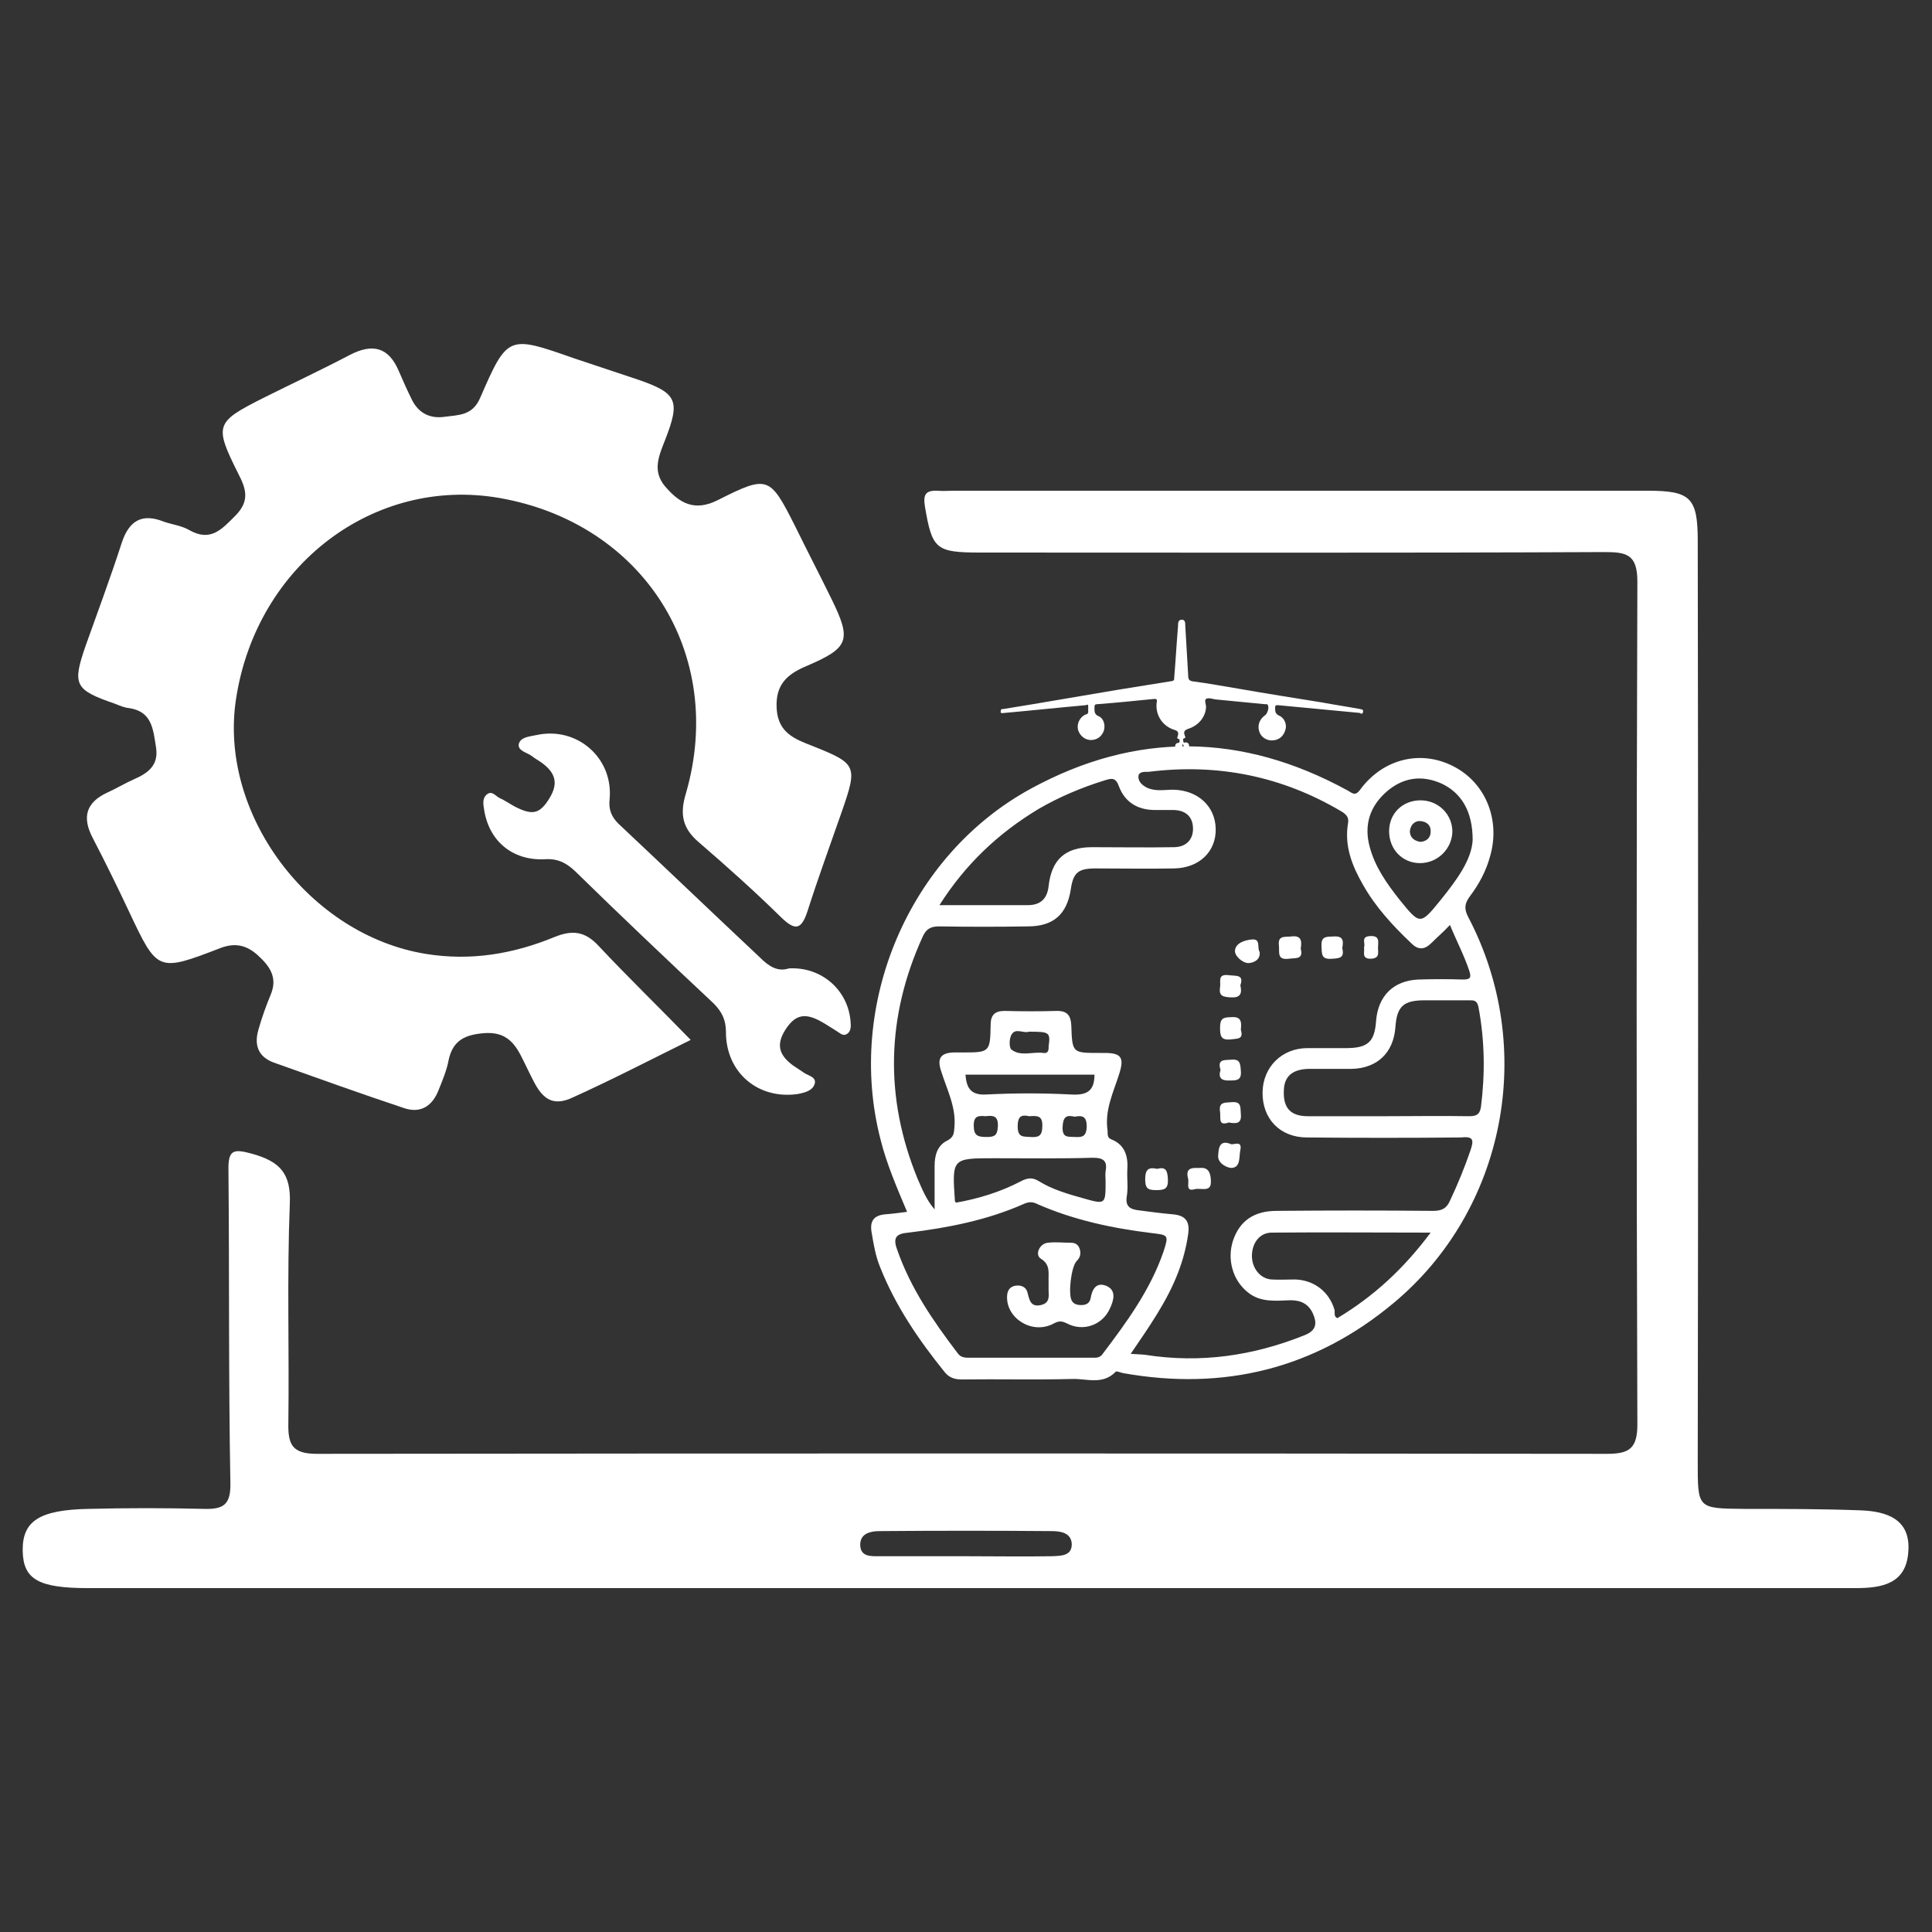
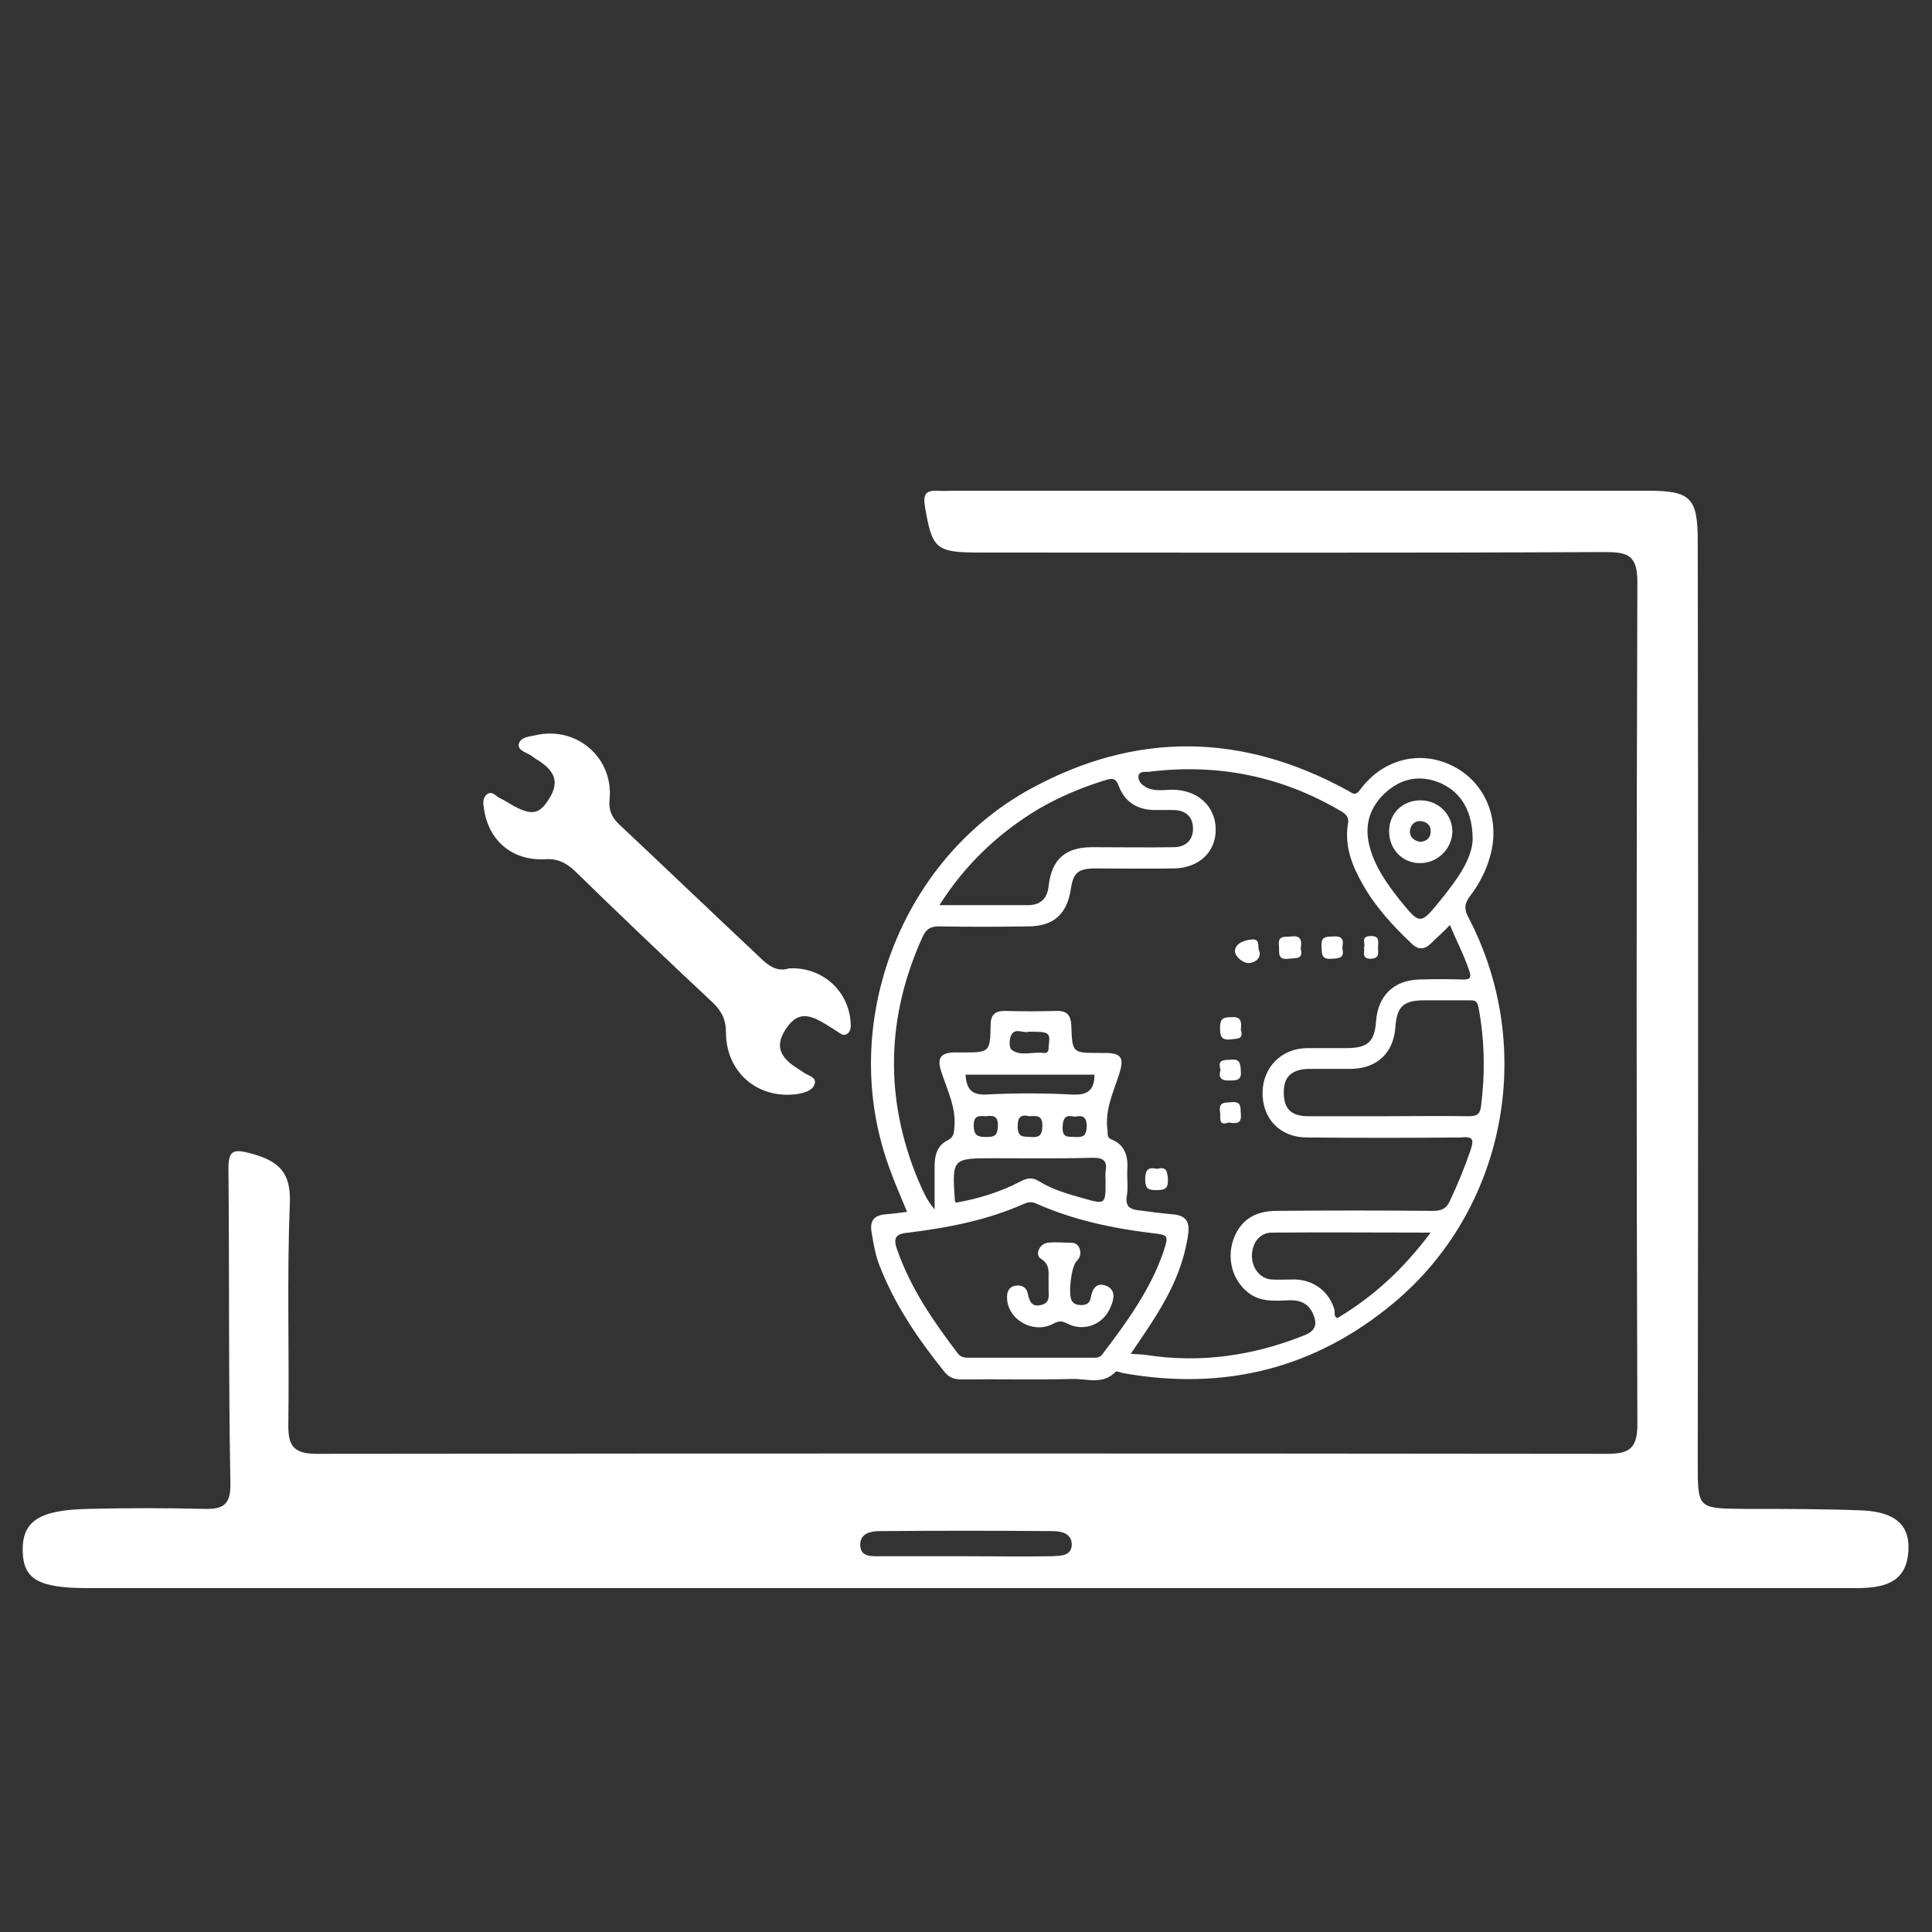
<svg xmlns="http://www.w3.org/2000/svg" version="1.1" id="Layer_1" x="0px" y="0px" viewBox="0 0 40 40" style="enable-background:new 0 0 40 40;" xml:space="preserve">
  <rect x="0" y="0" width="40" height="40" fill="#333333" stroke="none" />
  <style type="text/css">
	.st0{fill:#FFFFFF;}
</style>
  <g>
    <g>
      <g>
-         <path class="st0" d="M14.3,21.53c-0.83,0.41-1.64,0.83-2.46,1.2c-0.57,0.26-0.73-0.23-0.92-0.6c-0.19-0.38-0.32-0.78-0.89-0.74     c-0.39,0.03-0.65,0.14-0.74,0.55c-0.04,0.22-0.13,0.43-0.21,0.63c-0.13,0.33-0.37,0.49-0.72,0.37c-0.9-0.3-1.79-0.62-2.69-0.94     c-0.33-0.12-0.41-0.37-0.32-0.68c0.07-0.25,0.16-0.5,0.26-0.74c0.14-0.35-0.03-0.58-0.27-0.8c-0.23-0.21-0.47-0.27-0.78-0.15     c-1.3,0.5-1.3,0.49-1.89-0.76c-0.24-0.51-0.49-1.02-0.75-1.52c-0.22-0.42-0.15-0.73,0.3-0.94c0.18-0.08,0.36-0.19,0.54-0.27     c0.3-0.13,0.53-0.29,0.47-0.67c-0.06-0.37-0.08-0.74-0.56-0.81c-0.1-0.01-0.19-0.05-0.29-0.09c-0.84-0.29-0.89-0.39-0.6-1.22     c0.25-0.7,0.51-1.4,0.74-2.11c0.15-0.46,0.42-0.62,0.87-0.44c0.17,0.06,0.36,0.08,0.52,0.17c0.45,0.26,0.68-0.01,0.97-0.3     c0.3-0.31,0.21-0.56,0.05-0.87c-0.5-1-0.47-1.06,0.52-1.56c0.6-0.3,1.2-0.58,1.79-0.89C7.72,7.1,8.05,7.19,8.26,7.69     C8.35,7.9,8.44,8.1,8.54,8.3c0.14,0.26,0.37,0.37,0.66,0.33c0.29-0.04,0.58-0.02,0.74-0.39c0.57-1.31,0.58-1.3,1.95-0.82     c0.44,0.15,0.88,0.29,1.32,0.44c0.81,0.28,0.88,0.43,0.56,1.25c-0.13,0.33-0.27,0.64,0,0.96c0.3,0.35,0.61,0.53,1.1,0.28     c1.03-0.52,1.07-0.49,1.59,0.54c0.25,0.51,0.51,1.01,0.76,1.52c0.41,0.84,0.36,1-0.5,1.37c-0.41,0.17-0.67,0.38-0.64,0.89     c0.03,0.5,0.37,0.63,0.73,0.77c0.93,0.37,0.95,0.41,0.62,1.36c-0.24,0.69-0.49,1.37-0.71,2.06c-0.13,0.4-0.26,0.41-0.55,0.13     c-0.55-0.54-1.12-1.05-1.7-1.55c-0.34-0.29-0.4-0.58-0.27-1.01c0.84-2.89-0.88-5.6-3.86-6.12c-2.6-0.45-5.02,1.39-5.45,4.14     c-0.38,2.39,1.51,4.91,3.93,5.3c0.93,0.15,1.81,0,2.66-0.35c0.37-0.15,0.63-0.12,0.91,0.18C12.98,20.21,13.62,20.83,14.3,21.53z" />
        <path class="st0" d="M16.33,20.05c0.68-0.04,1.23,0.45,1.28,1.1c0.01,0.1,0.01,0.21-0.08,0.26c-0.08,0.05-0.15-0.03-0.22-0.07     c-0.1-0.06-0.2-0.13-0.31-0.19c-0.34-0.19-0.54-0.14-0.74,0.17c-0.19,0.3-0.14,0.52,0.16,0.74c0.07,0.05,0.14,0.09,0.21,0.14     c0.09,0.07,0.27,0.09,0.24,0.23c-0.04,0.15-0.2,0.19-0.35,0.22c-0.82,0.12-1.49-0.44-1.49-1.28c0-0.25-0.08-0.42-0.26-0.6     c-0.96-0.9-1.92-1.81-2.86-2.73c-0.19-0.18-0.37-0.27-0.64-0.25c-0.67,0.03-1.16-0.39-1.25-1.05c-0.02-0.11-0.03-0.23,0.07-0.3     c0.1-0.07,0.17,0.04,0.25,0.08c0.11,0.05,0.21,0.12,0.32,0.18c0.37,0.19,0.52,0.15,0.72-0.18c0.18-0.3,0.13-0.52-0.18-0.74     c-0.06-0.04-0.13-0.08-0.18-0.12c-0.1-0.08-0.3-0.11-0.28-0.25c0.03-0.15,0.22-0.16,0.36-0.19c0.85-0.19,1.61,0.48,1.52,1.34     c-0.02,0.2,0.04,0.35,0.18,0.49c0.98,0.92,1.95,1.85,2.93,2.77C15.9,19.99,16.09,20.13,16.33,20.05z" />
        <path class="st0" d="M38.52,31.27c-0.8-0.03-1.6-0.03-2.4-0.03c-0.99-0.01-0.97,0-0.97-1.01c0.01-6.34,0.01-12.68,0-19.03     c0-0.9-0.15-1.04-1.04-1.04c-4.79,0-9.57,0-14.36,0c-0.11,0-0.23,0.01-0.34,0c-0.25-0.01-0.3,0.08-0.26,0.33     c0.15,0.88,0.22,0.95,1.15,0.95c4.3,0,8.61,0.01,12.91-0.01c0.46,0,0.69,0.04,0.69,0.61c-0.02,5.82-0.02,11.63,0,17.45     c0,0.49-0.16,0.61-0.62,0.61c-8.91-0.01-17.81-0.01-26.72,0c-0.51,0-0.6-0.19-0.59-0.64c0.02-1.51-0.03-3.02,0.03-4.53     c0.03-0.64-0.21-0.88-0.77-1.04c-0.4-0.11-0.51-0.09-0.5,0.35c0.02,2.15,0,4.3,0.04,6.46c0.01,0.45-0.14,0.55-0.54,0.54     c-0.8-0.02-1.6-0.02-2.4,0c-1.03,0.02-1.37,0.26-1.36,0.87c0.01,0.59,0.33,0.77,1.35,0.77c6.04,0,12.09,0,18.13,0     c1.35,0,2.7,0,4.05,0c4.81,0,9.62,0,14.42,0c0.55,0,1.05-0.09,1.09-0.76C39.56,31.45,39.06,31.29,38.52,31.27z M21.78,32.22     c-0.59,0.01-1.19,0-1.78,0c-0.59,0-1.19,0-1.78,0c-0.18,0-0.41,0.02-0.41-0.24c0-0.23,0.21-0.28,0.4-0.28     c1.19-0.01,2.38-0.01,3.57,0c0.19,0,0.4,0.04,0.41,0.27C22.19,32.22,21.96,32.21,21.78,32.22z" />
      </g>
    </g>
    <path class="st0" d="M30.4,23.11c-0.56-0.01-1.13,0-1.69,0v0c-0.54,0-1.09,0-1.63,0c-0.35,0-0.51-0.16-0.5-0.51   c0-0.31,0.17-0.46,0.51-0.47c0.3,0,0.59,0,0.89,0c0.53-0.01,0.87-0.33,0.91-0.86c0.03-0.44,0.17-0.56,0.61-0.56   c0.31,0,0.61,0,0.92,0c0.1,0,0.16,0,0.19,0.14c0.13,0.69,0.14,1.38,0.05,2.08C30.63,23.09,30.55,23.11,30.4,23.11 M30.44,23.83   c-0.12,0.35-0.26,0.69-0.42,1.03c-0.07,0.16-0.17,0.21-0.35,0.21c-1.08-0.01-2.16-0.01-3.24,0c-0.46,0-0.76,0.2-0.9,0.61   c-0.13,0.39-0.01,0.83,0.31,1.08c0.26,0.21,0.58,0.17,0.88,0.16c0.22,0,0.37,0.08,0.46,0.27c0.09,0.2,0.08,0.35-0.16,0.45   c-1.07,0.43-2.16,0.59-3.31,0.41c-0.08-0.01-0.17-0.01-0.3-0.02c0.38-0.56,0.75-1.08,0.98-1.68c0.1-0.26,0.17-0.52,0.21-0.8   c0.04-0.28-0.07-0.39-0.33-0.41c-0.23-0.02-0.45-0.05-0.68-0.08c-0.18-0.02-0.3-0.07-0.26-0.3c0.03-0.18,0-0.36,0.01-0.54   c0.02-0.28-0.05-0.52-0.33-0.63c-0.1-0.04-0.07-0.12-0.08-0.19c-0.06-0.42,0.12-0.78,0.24-1.16c0.11-0.34,0.05-0.44-0.3-0.44   c-0.04,0-0.08,0-0.11,0c-0.56,0-0.56,0-0.58-0.57c-0.01-0.2-0.08-0.3-0.29-0.3c-0.36,0.01-0.73,0.01-1.09,0   c-0.2,0-0.29,0.08-0.29,0.29c-0.01,0.57-0.02,0.57-0.6,0.57c-0.06,0-0.11,0-0.17,0c-0.26,0.01-0.34,0.12-0.26,0.37   c0.12,0.39,0.32,0.76,0.28,1.18c-0.01,0.12-0.01,0.2-0.14,0.27c-0.21,0.1-0.27,0.3-0.27,0.53c0,0.28,0,0.57,0,0.9   c-0.18-0.21-0.26-0.43-0.35-0.63c-0.69-1.68-0.65-3.36,0.1-5.01c0.07-0.16,0.16-0.22,0.34-0.22c0.61,0.01,1.22,0.01,1.84,0   c0.53,0,0.81-0.25,0.89-0.77c0.05-0.34,0.15-0.43,0.51-0.43c0.54,0,1.09,0.01,1.63,0c0.52-0.01,0.87-0.35,0.86-0.82   c-0.01-0.47-0.37-0.8-0.88-0.81c-0.18,0-0.36,0.04-0.54-0.04c-0.1-0.05-0.19-0.13-0.18-0.24c0.01-0.1,0.13-0.09,0.21-0.09   c1.43-0.18,2.77,0.09,4.01,0.83c0.09,0.06,0.14,0.12,0.12,0.23c-0.08,0.47,0.08,0.88,0.31,1.28c0.26,0.46,0.62,0.85,1,1.21   c0.15,0.15,0.28,0.13,0.42-0.01c0.12-0.12,0.25-0.23,0.38-0.37c0.13,0.32,0.29,0.62,0.4,0.95c0.05,0.15,0.01,0.18-0.13,0.18   c-0.31-0.01-0.61-0.01-0.92,0c-0.52,0.02-0.84,0.34-0.88,0.86c-0.03,0.43-0.17,0.56-0.62,0.56c-0.27,0-0.54,0-0.8,0   c-0.53,0-0.92,0.39-0.93,0.91c-0.01,0.55,0.36,0.94,0.92,0.94c1.06,0.01,2.12,0.01,3.18,0C30.51,23.52,30.52,23.6,30.44,23.83    M27.69,27.29c-0.08-0.03-0.05-0.11-0.06-0.17c-0.11-0.38-0.43-0.62-0.82-0.63c-0.16,0-0.33,0.01-0.49,0   c-0.24-0.02-0.41-0.25-0.4-0.51c0.01-0.26,0.17-0.46,0.41-0.46c1.08-0.01,2.15,0,3.29,0C29.06,26.27,28.44,26.84,27.69,27.29    M20.59,23.98c0.68,0,1.36,0.01,2.04-0.01c0.22,0,0.3,0.07,0.26,0.28c-0.01,0.07,0,0.13,0,0.2c0,0.49,0,0.49-0.46,0.36   c-0.32-0.09-0.64-0.18-0.93-0.36c-0.13-0.08-0.24-0.06-0.37,0.01c-0.42,0.22-0.88,0.36-1.34,0.44c-0.01-0.02-0.02-0.03-0.02-0.04   C19.71,23.98,19.71,23.98,20.59,23.98 M20.66,23.32c-0.01,0.19-0.07,0.22-0.23,0.22c-0.18,0-0.27-0.02-0.27-0.24   c0-0.21,0.11-0.2,0.25-0.19C20.56,23.09,20.67,23.1,20.66,23.32 M21.58,23.32c0,0.21-0.09,0.23-0.25,0.22   c-0.15-0.01-0.26,0.01-0.26-0.22c0-0.2,0.07-0.25,0.24-0.21C21.47,23.1,21.59,23.09,21.58,23.32 M22.5,23.33   c-0.01,0.19-0.08,0.22-0.24,0.21c-0.14-0.01-0.27,0.03-0.26-0.21c0.01-0.21,0.08-0.25,0.25-0.21C22.41,23.09,22.5,23.11,22.5,23.33    M22.66,22.25c0,0.35-0.17,0.43-0.49,0.41c-0.58-0.03-1.16-0.03-1.74,0c-0.32,0.02-0.42-0.12-0.44-0.41H22.66z M21.71,21.7   c0,0.08-0.04,0.11-0.11,0.1c-0.22-0.03-0.47,0.08-0.66-0.07c-0.05-0.04-0.05-0.24,0.01-0.32c0.08-0.13,0.25-0.01,0.35-0.05   c0.43,0,0.45,0.01,0.41,0.31C21.71,21.68,21.71,21.69,21.71,21.7 M22.83,28.03c-0.06,0.09-0.14,0.08-0.23,0.08   c-0.42,0-0.84,0-1.26,0v0c-0.41,0-0.82,0-1.23,0c-0.1,0-0.21,0.01-0.28-0.09c-0.51-0.67-0.98-1.35-1.26-2.16   c-0.09-0.25,0-0.32,0.24-0.34c0.82-0.1,1.64-0.26,2.4-0.6c0.1-0.04,0.17-0.04,0.27,0.01c0.75,0.33,1.55,0.5,2.37,0.6   c0.34,0.04,0.35,0.04,0.24,0.38C23.82,26.7,23.33,27.37,22.83,28.03 M21.5,16.75c0.43-0.25,0.88-0.44,1.36-0.59   c0.16-0.05,0.24-0.07,0.31,0.13c0.12,0.31,0.37,0.47,0.71,0.48c0.13,0,0.27,0,0.4,0c0.27,0,0.42,0.14,0.42,0.39   c0,0.23-0.15,0.38-0.4,0.38c-0.56,0.01-1.13,0-1.69,0c-0.56,0-0.84,0.26-0.9,0.81c-0.03,0.26-0.17,0.39-0.43,0.39   c-0.59,0-1.18,0-1.83,0C19.99,17.89,20.67,17.25,21.5,16.75 M28.72,16.38c0.33-0.28,0.71-0.34,1.12-0.16   c0.41,0.19,0.65,0.57,0.65,1.17c-0.02,0.41-0.33,0.83-0.66,1.24c-0.43,0.53-0.43,0.52-0.86-0.01c-0.26-0.33-0.5-0.67-0.61-1.08   C28.23,17.07,28.37,16.68,28.72,16.38 M30.4,18.99c-0.09-0.17-0.08-0.28,0.03-0.43c0.19-0.25,0.34-0.53,0.42-0.83   c0.22-0.75-0.09-1.53-0.77-1.87c-0.67-0.34-1.45-0.15-1.92,0.49c-0.11,0.15-0.17,0.06-0.27,0.01c-2.18-1.19-4.37-1.22-6.55-0.03   c-2.53,1.38-3.83,4.47-3.11,7.26c0.13,0.52,0.34,1,0.55,1.5c-0.16,0.02-0.3,0.04-0.44,0.05c-0.26,0.02-0.34,0.15-0.29,0.4   c0.04,0.24,0.08,0.47,0.17,0.69c0.32,0.81,0.8,1.51,1.34,2.18c0.09,0.11,0.2,0.15,0.35,0.15c0.76-0.01,1.53,0.01,2.29-0.01   c0.3-0.01,0.63,0.13,0.9-0.15c0.02-0.02,0.1,0.02,0.16,0.03c2.08,0.37,3.96-0.09,5.59-1.45C31.17,25.05,31.82,21.7,30.4,18.99" />
    <path class="st0" d="M26.93,19.64c0.06,0.23-0.1,0.19-0.25,0.21c-0.24,0.03-0.19-0.13-0.2-0.26c-0.03-0.22,0.1-0.19,0.24-0.2   C26.93,19.36,26.96,19.46,26.93,19.64" />
    <path class="st0" d="M23.96,24.2c0.18-0.05,0.21,0.04,0.22,0.21c0.01,0.21-0.07,0.23-0.25,0.23c-0.18,0-0.22-0.05-0.22-0.23   C23.71,24.21,23.78,24.16,23.96,24.2" />
-     <path class="st0" d="M24.6,24.41c-0.08-0.28,0.15-0.22,0.27-0.23c0.2-0.01,0.2,0.21,0.2,0.3c0,0.21-0.22,0.11-0.33,0.14   C24.54,24.68,24.62,24.5,24.6,24.41" />
-     <path class="st0" d="M25.49,23.69c0.07,0.01,0.23-0.08,0.19,0.12c-0.03,0.14,0.01,0.35-0.17,0.37c-0.09,0.01-0.3-0.09-0.29-0.25   C25.23,23.83,25.22,23.57,25.49,23.69" />
    <path class="st0" d="M25.69,21.32c0.06,0.2-0.06,0.18-0.21,0.2c-0.2,0.02-0.22-0.07-0.22-0.24c0-0.18,0.05-0.22,0.22-0.22   C25.69,21.04,25.71,21.14,25.69,21.32" />
    <path class="st0" d="M27.79,19.63c0.05,0.2-0.05,0.21-0.21,0.22c-0.23,0.02-0.21-0.1-0.22-0.25c-0.01-0.19,0.06-0.21,0.23-0.21   C27.81,19.37,27.82,19.47,27.79,19.63" />
-     <path class="st0" d="M25.68,20.4c0.04,0.17,0,0.26-0.19,0.25c-0.16-0.01-0.26-0.02-0.23-0.21c0.02-0.12-0.06-0.28,0.18-0.25   C25.59,20.21,25.76,20.17,25.68,20.4" />
    <path class="st0" d="M26.08,19.71c0.02,0.19-0.17,0.23-0.24,0.23c-0.13-0.01-0.29-0.16-0.27-0.27c0.02-0.15,0.21-0.21,0.36-0.22   C26.11,19.44,26.02,19.63,26.08,19.71" />
    <path class="st0" d="M25.44,23.24c-0.23,0.08-0.16-0.1-0.18-0.22c-0.03-0.2,0.08-0.19,0.23-0.2c0.21-0.02,0.19,0.09,0.2,0.24   C25.71,23.26,25.61,23.27,25.44,23.24" />
    <path class="st0" d="M25.27,22.15c-0.07-0.22,0.07-0.2,0.21-0.21c0.19-0.02,0.2,0.07,0.21,0.23c0.02,0.2-0.09,0.2-0.23,0.2   C25.28,22.38,25.22,22.31,25.27,22.15" />
    <path class="st0" d="M28.24,19.61c0.04-0.07-0.08-0.22,0.13-0.23c0.21-0.01,0.16,0.13,0.16,0.24c0,0.11,0.04,0.22-0.15,0.23   C28.18,19.85,28.26,19.71,28.24,19.61" />
    <path class="st0" d="M21.71,26.55c-0.01-0.18,0.05-0.36-0.16-0.49c-0.13-0.08-0.03-0.31,0.14-0.33c0.16-0.02,0.32,0,0.49,0   c0.1,0,0.16,0.06,0.18,0.15c0.02,0.09,0,0.16-0.07,0.23c-0.11,0.11-0.18,0.68-0.1,0.82c0.04,0.07,0.11,0.09,0.2,0.09   c0.1,0,0.17-0.04,0.19-0.14c0.03-0.18,0.11-0.34,0.32-0.26c0.22,0.09,0.16,0.3,0.08,0.47c-0.15,0.34-0.55,0.49-0.89,0.31   c-0.12-0.06-0.18-0.05-0.29,0.01c-0.43,0.22-0.96-0.11-0.95-0.56c0-0.12,0.05-0.21,0.17-0.23c0.11-0.02,0.22,0.02,0.25,0.13   c0.04,0.15,0.06,0.32,0.28,0.27c0.22-0.05,0.15-0.23,0.16-0.37C21.71,26.61,21.71,26.58,21.71,26.55" />
    <path class="st0" d="M29.41,17.43c-0.14-0.02-0.22-0.1-0.22-0.22c0.01-0.12,0.09-0.22,0.22-0.21c0.13,0.01,0.22,0.09,0.21,0.22   C29.62,17.35,29.53,17.42,29.41,17.43 M29.41,16.57c-0.37,0-0.65,0.27-0.65,0.64c0,0.37,0.27,0.66,0.64,0.66   c0.36,0,0.66-0.29,0.67-0.65C30.07,16.86,29.78,16.57,29.41,16.57" />
-     <path class="st0" d="M24.49,15.4c-0.02,0.06-0.01,0.12-0.01,0.17c0,0.05-0.01,0.08-0.07,0.08c-0.05,0-0.08-0.03-0.08-0.08   c0-0.04,0-0.07,0-0.11c0-0.04,0.01-0.07,0.06-0.08c0.02,0,0.04-0.01,0.03-0.03c0-0.02,0.01-0.05-0.02-0.05   c-0.03-0.01-0.03-0.02-0.02-0.05c0.03-0.08,0.01-0.12-0.07-0.14c-0.25-0.08-0.4-0.32-0.36-0.58c0.01-0.04,0-0.06-0.05-0.06   c-0.4,0.04-0.79,0.08-1.19,0.11c-0.04,0-0.05,0.02-0.05,0.06c0,0.08-0.01,0.15,0.09,0.19c0.11,0.05,0.14,0.2,0.1,0.31   c-0.05,0.12-0.15,0.19-0.29,0.18c-0.11-0.01-0.21-0.1-0.24-0.21c-0.03-0.12,0.03-0.25,0.14-0.31c0.02-0.01,0.06-0.01,0.07-0.05   c0-0.05,0-0.1,0-0.14c0-0.03-0.03-0.02-0.05-0.01c-0.56,0.05-1.12,0.11-1.68,0.16c-0.02,0-0.05,0.01-0.07,0   c-0.02,0-0.01-0.03-0.01-0.04c0-0.04,0.02-0.04,0.05-0.04c0.2-0.03,0.41-0.07,0.61-0.1c0.59-0.1,1.18-0.2,1.77-0.3   c0.37-0.06,0.75-0.12,1.12-0.18c0.04-0.01,0.04-0.03,0.04-0.06c0.03-0.36,0.05-0.72,0.08-1.08c0-0.06,0-0.13,0.08-0.13   c0.07,0,0.07,0.07,0.07,0.13c0.02,0.34,0.04,0.68,0.06,1.02c0,0.09,0.02,0.12,0.12,0.13c0.31,0.04,0.62,0.1,0.93,0.15   c0.57,0.1,1.14,0.19,1.7,0.28c0.27,0.05,0.54,0.09,0.81,0.14c0.03,0.01,0.07,0,0.06,0.06c-0.01,0.06-0.05,0.03-0.07,0.02   c-0.56-0.05-1.13-0.11-1.69-0.16c-0.04,0-0.06,0-0.06,0.05c0,0.08,0,0.13,0.09,0.17c0.11,0.05,0.16,0.19,0.12,0.3   c-0.04,0.13-0.14,0.21-0.28,0.21c-0.12,0-0.23-0.08-0.26-0.19c-0.04-0.13,0.01-0.25,0.12-0.33c0.05-0.03,0.09-0.16,0.06-0.21   c-0.01-0.03-0.04-0.02-0.06-0.02c-0.34-0.03-0.69-0.07-1.03-0.1c-0.06-0.01-0.14-0.04-0.19-0.01c-0.04,0.03,0,0.11,0,0.17   c-0.01,0.2-0.15,0.38-0.37,0.45c-0.08,0.03-0.1,0.06-0.07,0.14c0.01,0.03,0.03,0.04-0.02,0.06c-0.03,0.01-0.01,0.04-0.01,0.06   c0,0.03,0.02,0.03,0.04,0.02c0.06,0,0.08,0.03,0.08,0.09c0,0.04,0,0.07,0,0.11c0,0.05-0.02,0.07-0.07,0.07   c-0.05,0-0.07-0.02-0.07-0.07C24.51,15.52,24.52,15.46,24.49,15.4C24.5,15.4,24.5,15.4,24.49,15.4" />
  </g>
</svg>